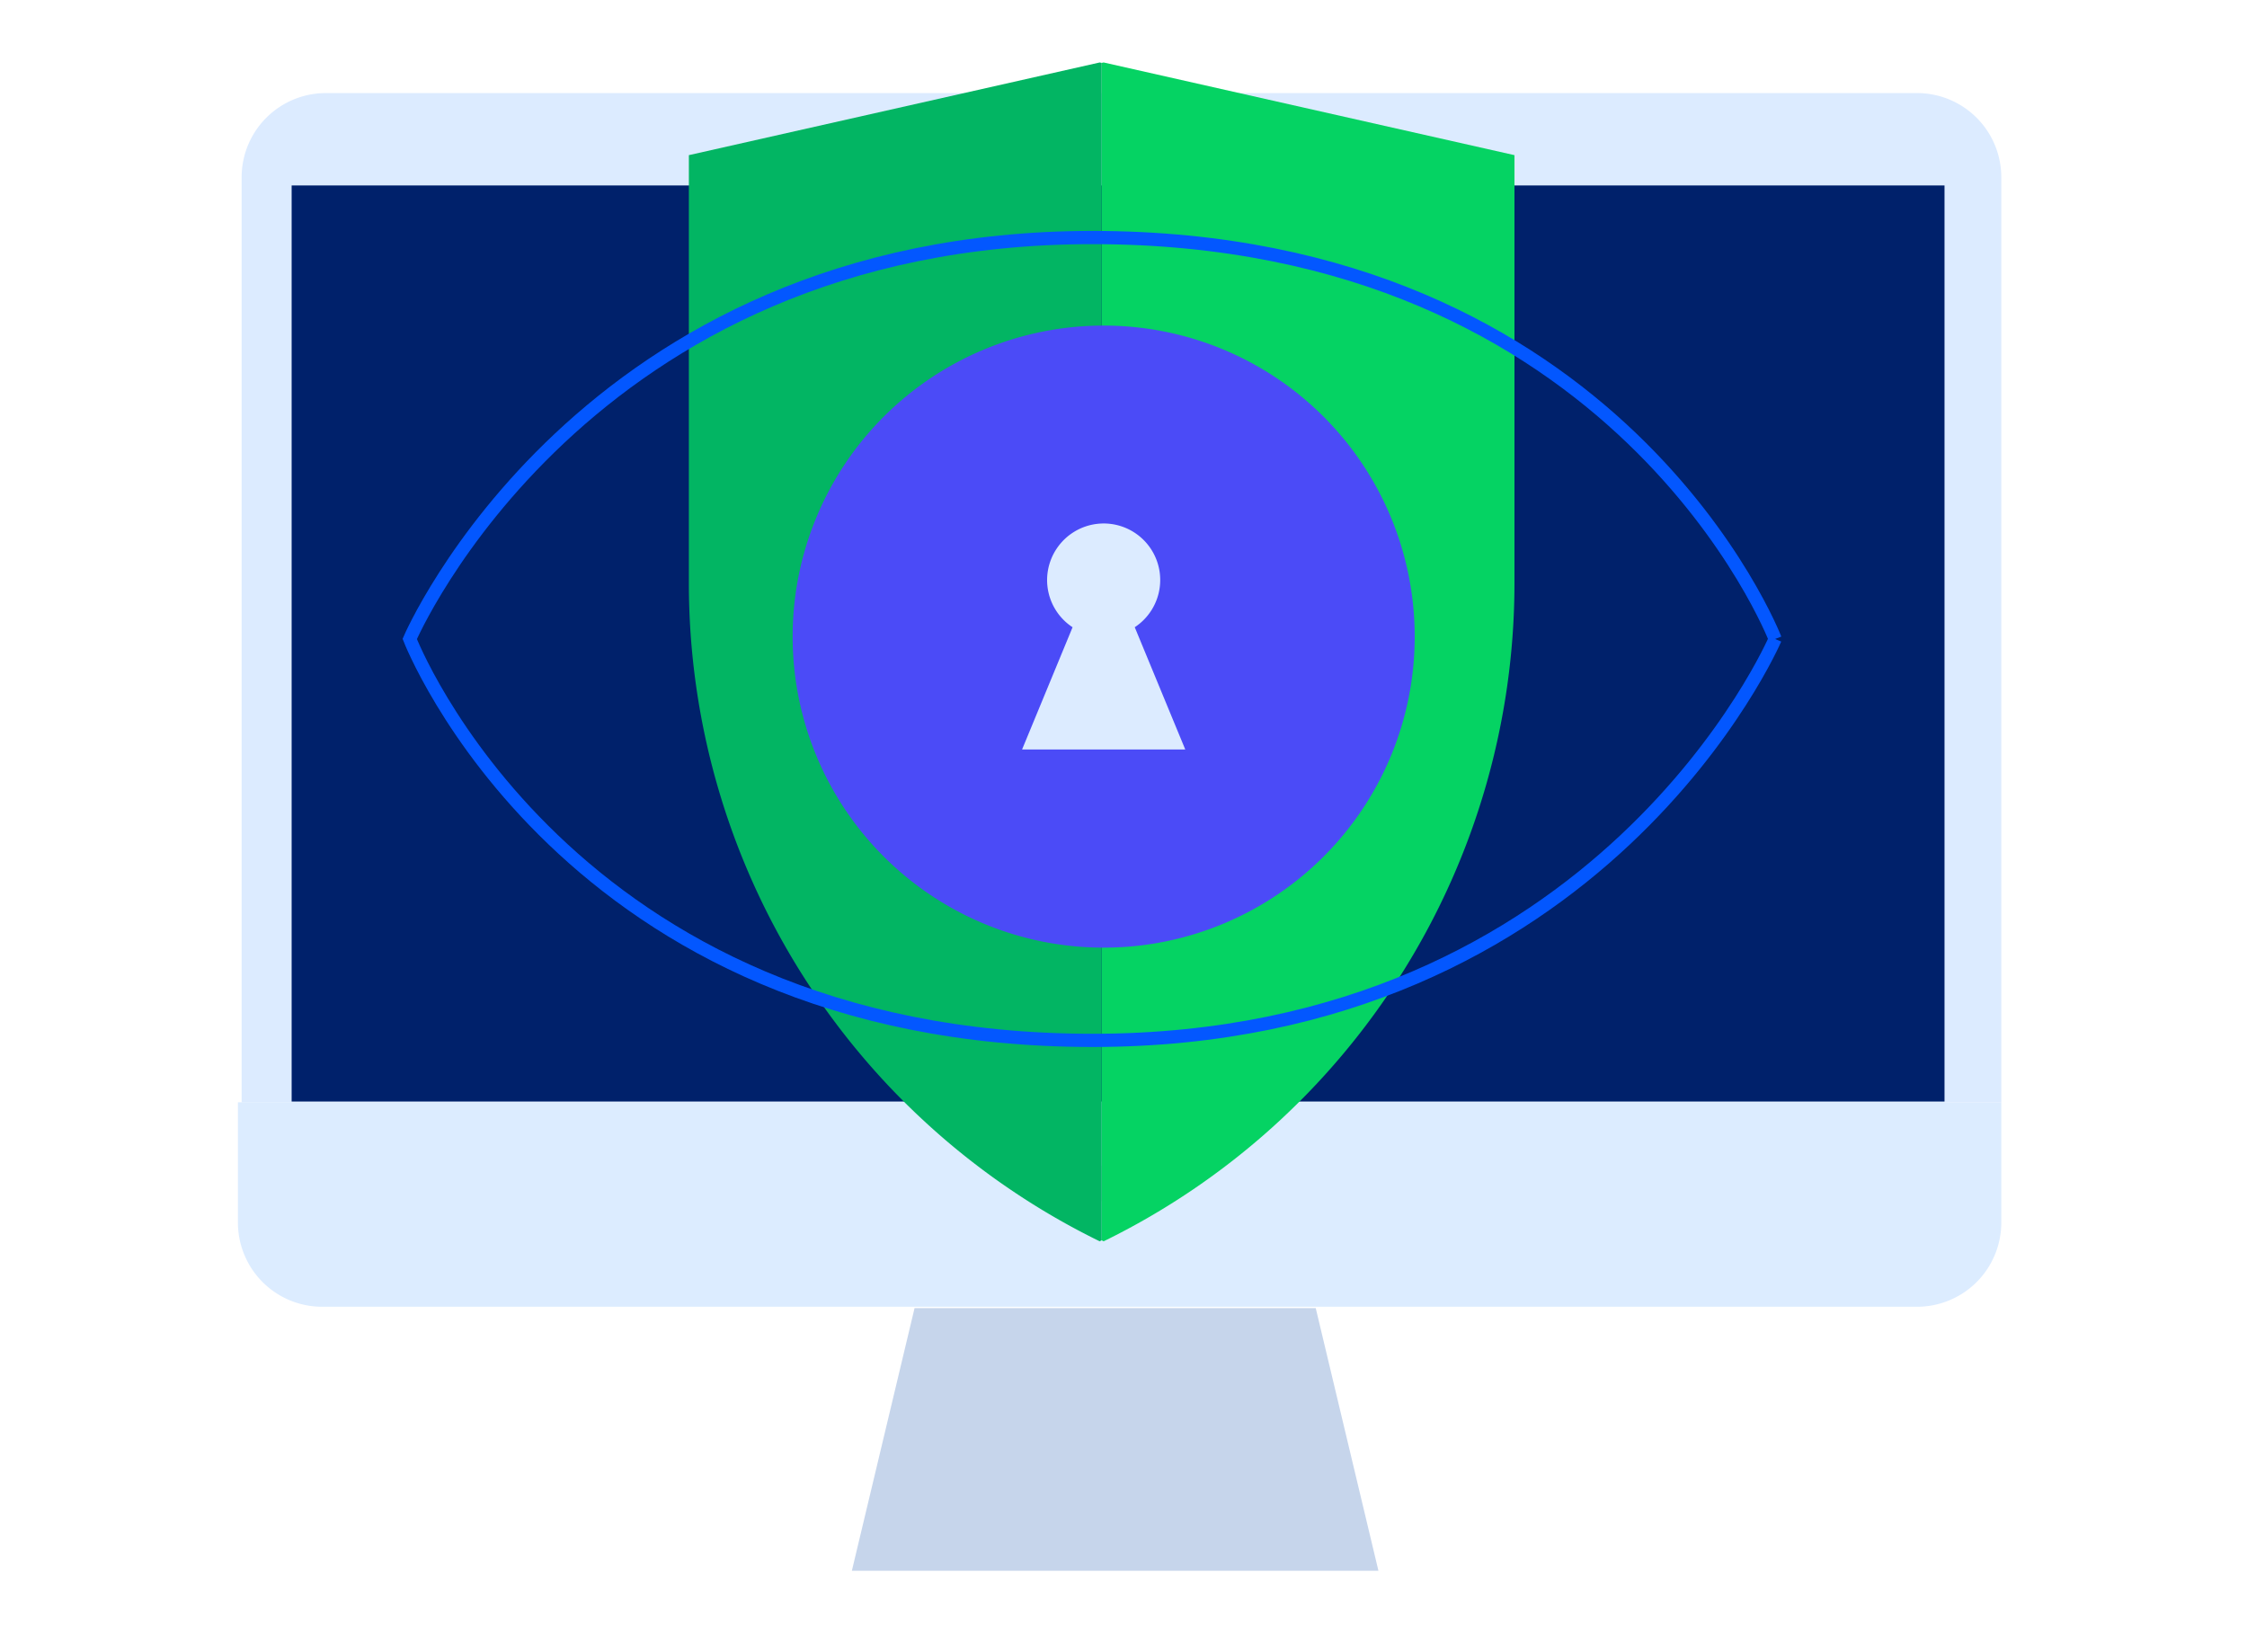
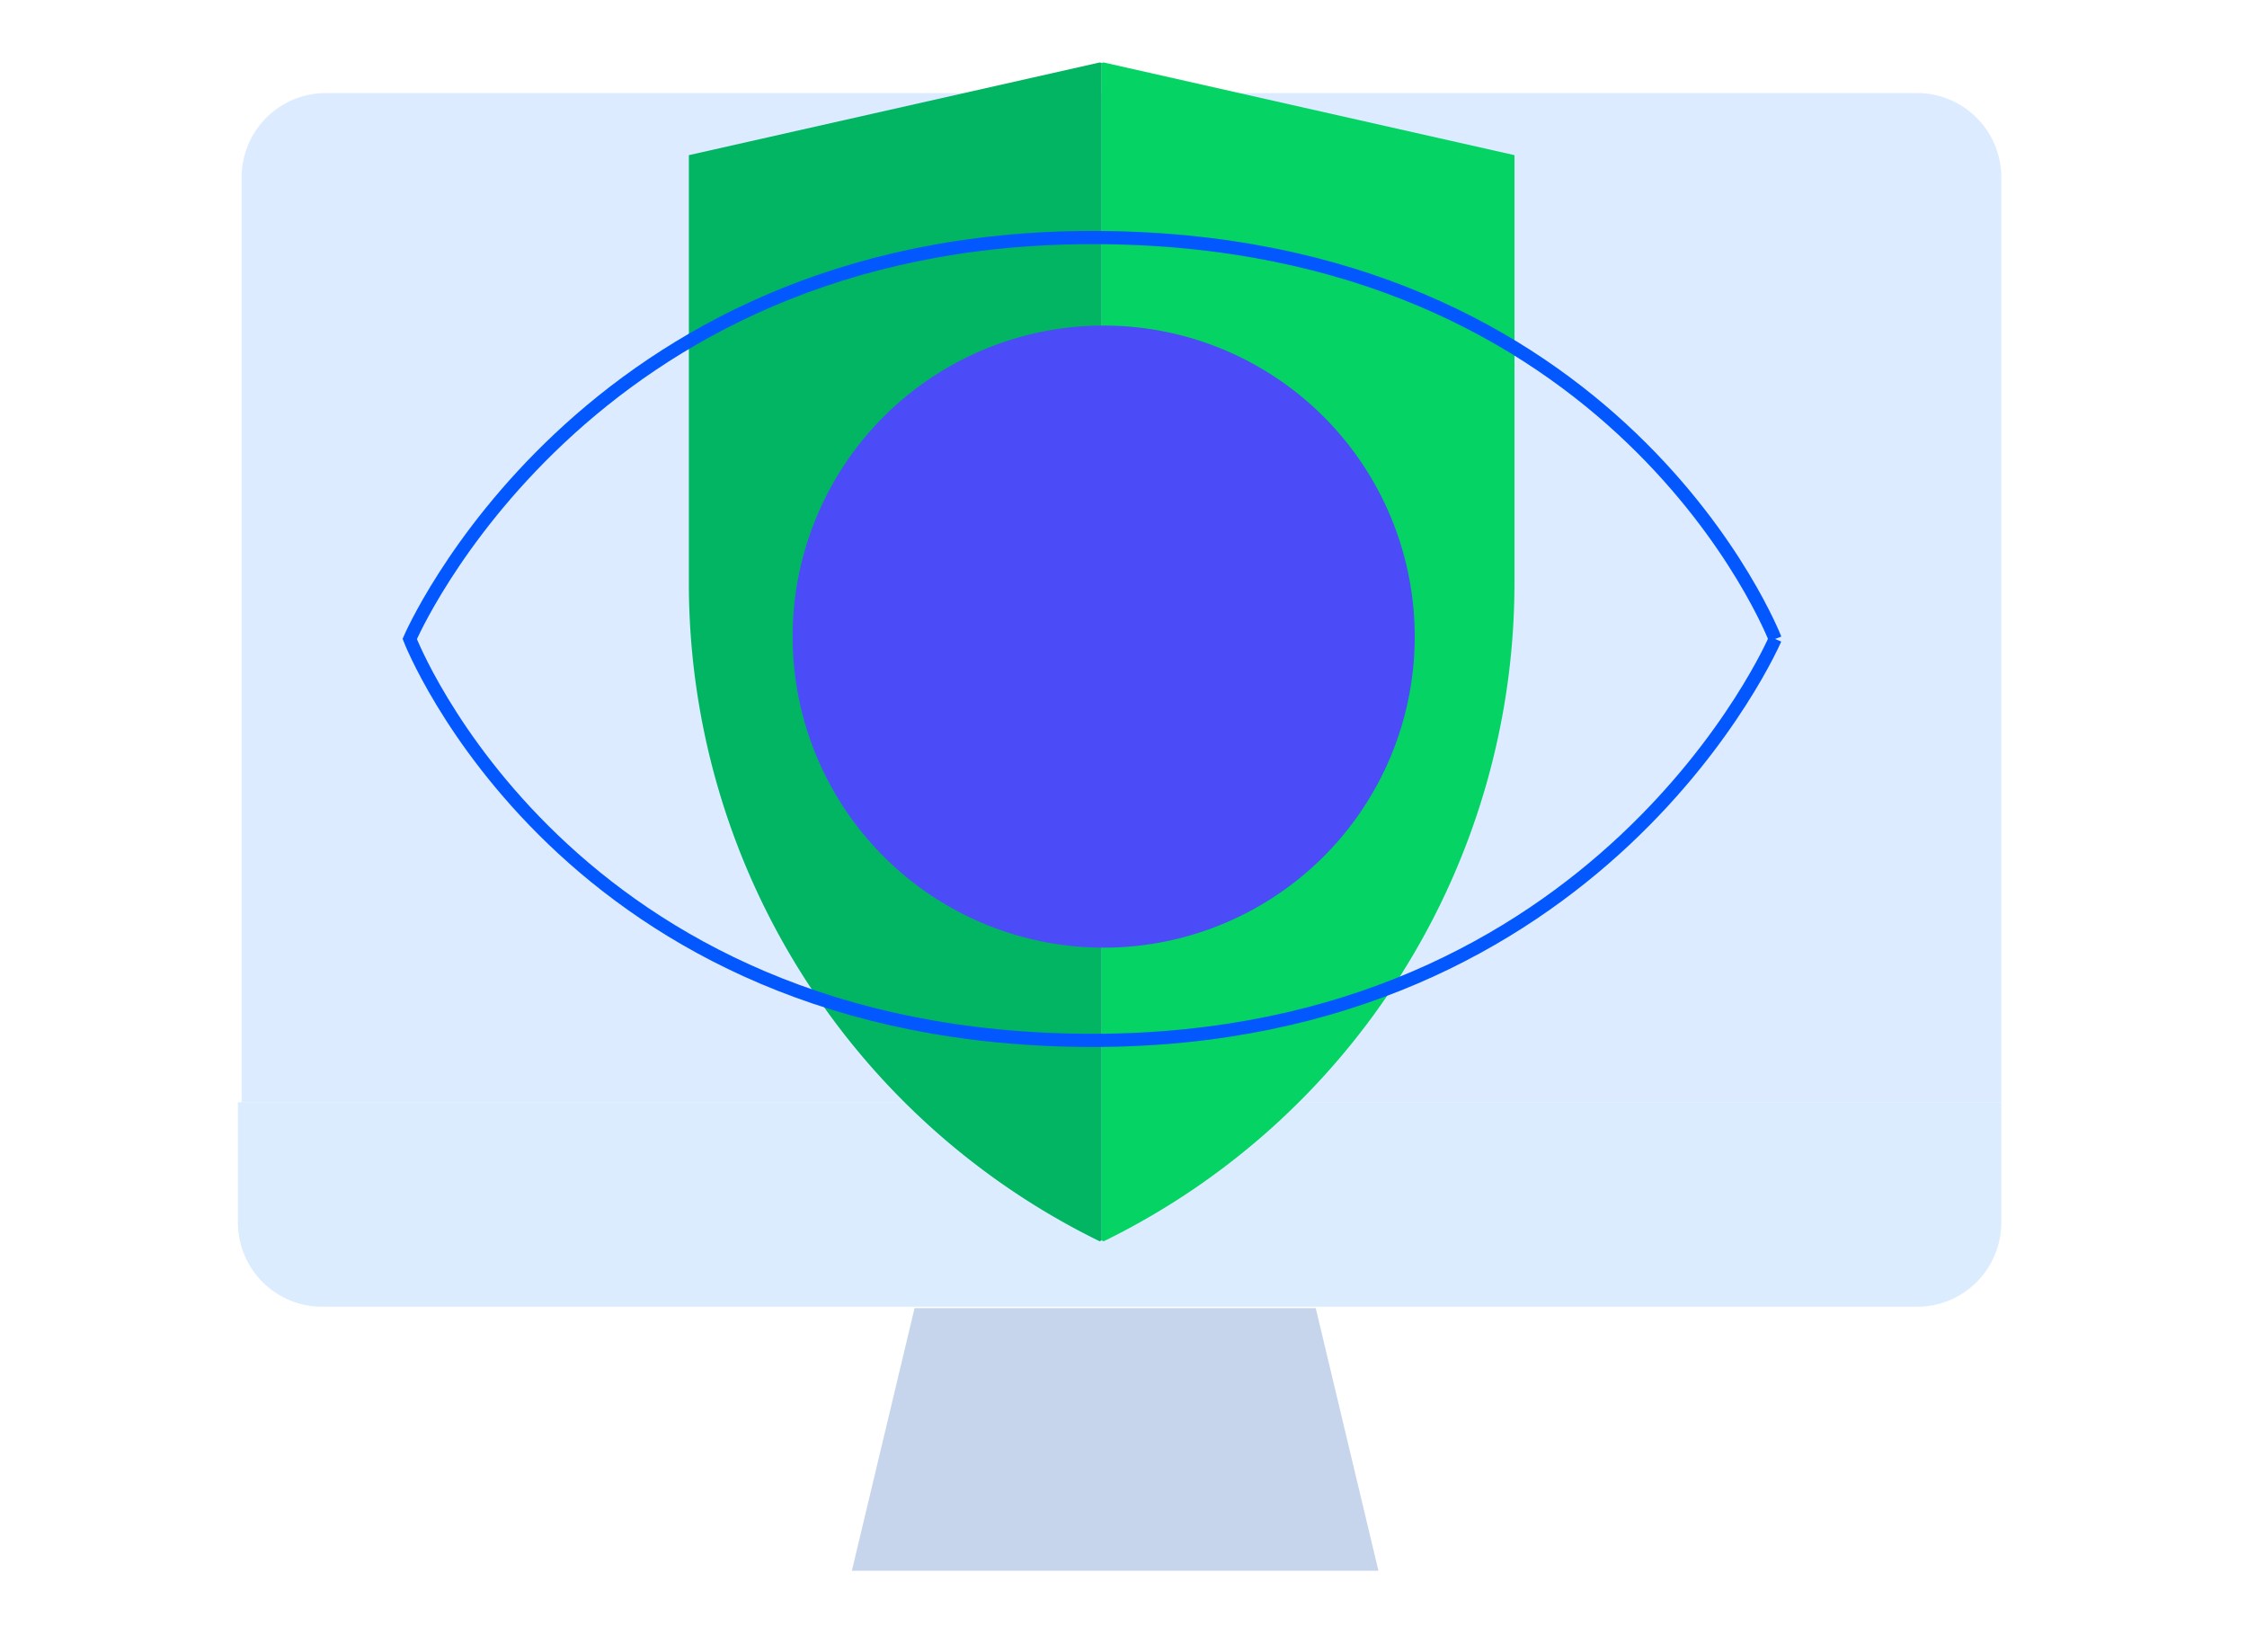
<svg xmlns="http://www.w3.org/2000/svg" width="170" height="125" viewBox="0 0 170 125">
  <defs>
    <style>.a{fill:#fff;}.b{fill:#dcecff;}.c{fill:#dcebff;}.d{fill:#c6d5eb;}.e{fill:#00216b;}.f,.j{fill:none;}.g{fill:#05d363;}.h{fill:#02b563;}.i{fill:#4b4bf7;}.j{stroke:#0357ff;stroke-miterlimit:10;}</style>
  </defs>
  <g transform="translate(18)">
    <g transform="translate(0 7.042)">
      <path class="b" d="M.5,137.1H133.911v9.091a6.374,6.374,0,0,1-6.371,6.377H6.871A6.374,6.374,0,0,1,.5,146.195Z" transform="translate(-0.5 -60.746)" />
      <path class="c" d="M1,76.862V6.88A6.373,6.373,0,0,1,7.375.5L127.759.5a6.373,6.373,0,0,1,6.371,6.376V76.858" transform="translate(-0.719 -0.5)" />
-       <path class="d" d="M116.012,145.653a1.363,1.363,0,1,1-1.361,1.363,1.362,1.362,0,0,1,1.361-1.363" transform="translate(-50.906 -64.517)" />
-       <rect class="e" width="125.05" height="69.306" transform="translate(4.065 6.989)" />
      <path class="d" d="M88.423,164.957,83.68,184.825h39.838l-4.743-19.868" transform="translate(-37.231 -73.031)" />
    </g>
    <g transform="translate(13)">
-       <rect class="f" width="109.207" height="100.107" transform="translate(0)" />
      <g transform="translate(0 4.726)">
        <g transform="translate(21.117)">
          <path class="g" d="M35.088.032,35.237,0,66.318,7.012V39.4A55.432,55.432,0,0,1,35.237,89.186c-.05-.024-.1-.051-.149-.076Z" transform="translate(-3.856)" />
          <path class="h" d="M31.233.032,31.081,0,0,7.012V39.4A55.427,55.427,0,0,0,31.081,89.186c.051-.024.1-.051.152-.076Z" transform="translate(0)" />
          <g transform="translate(7.851 19.906)">
            <path class="i" d="M39.4,29.161A23.532,23.532,0,1,1,15.864,52.693,23.531,23.531,0,0,1,39.4,29.161" transform="translate(-15.864 -29.161)" />
-             <path class="c" d="M30.535,59.242l3.821-9.249A4.27,4.27,0,0,1,33.13,44.08l.007-.01a4.276,4.276,0,1,1,5.923,5.921l3.821,9.249Z" transform="translate(-13.177 -27.17)" />
          </g>
        </g>
        <path class="j" d="M103.841,30.87s-13.01,30.37-51.65,30.37C12.249,61.239.54,30.87.54,30.87S13.551.5,52.191.5c39.941,0,51.65,30.37,51.65,30.37" transform="translate(-0.54 12.745)" />
      </g>
    </g>
  </g>
</svg>